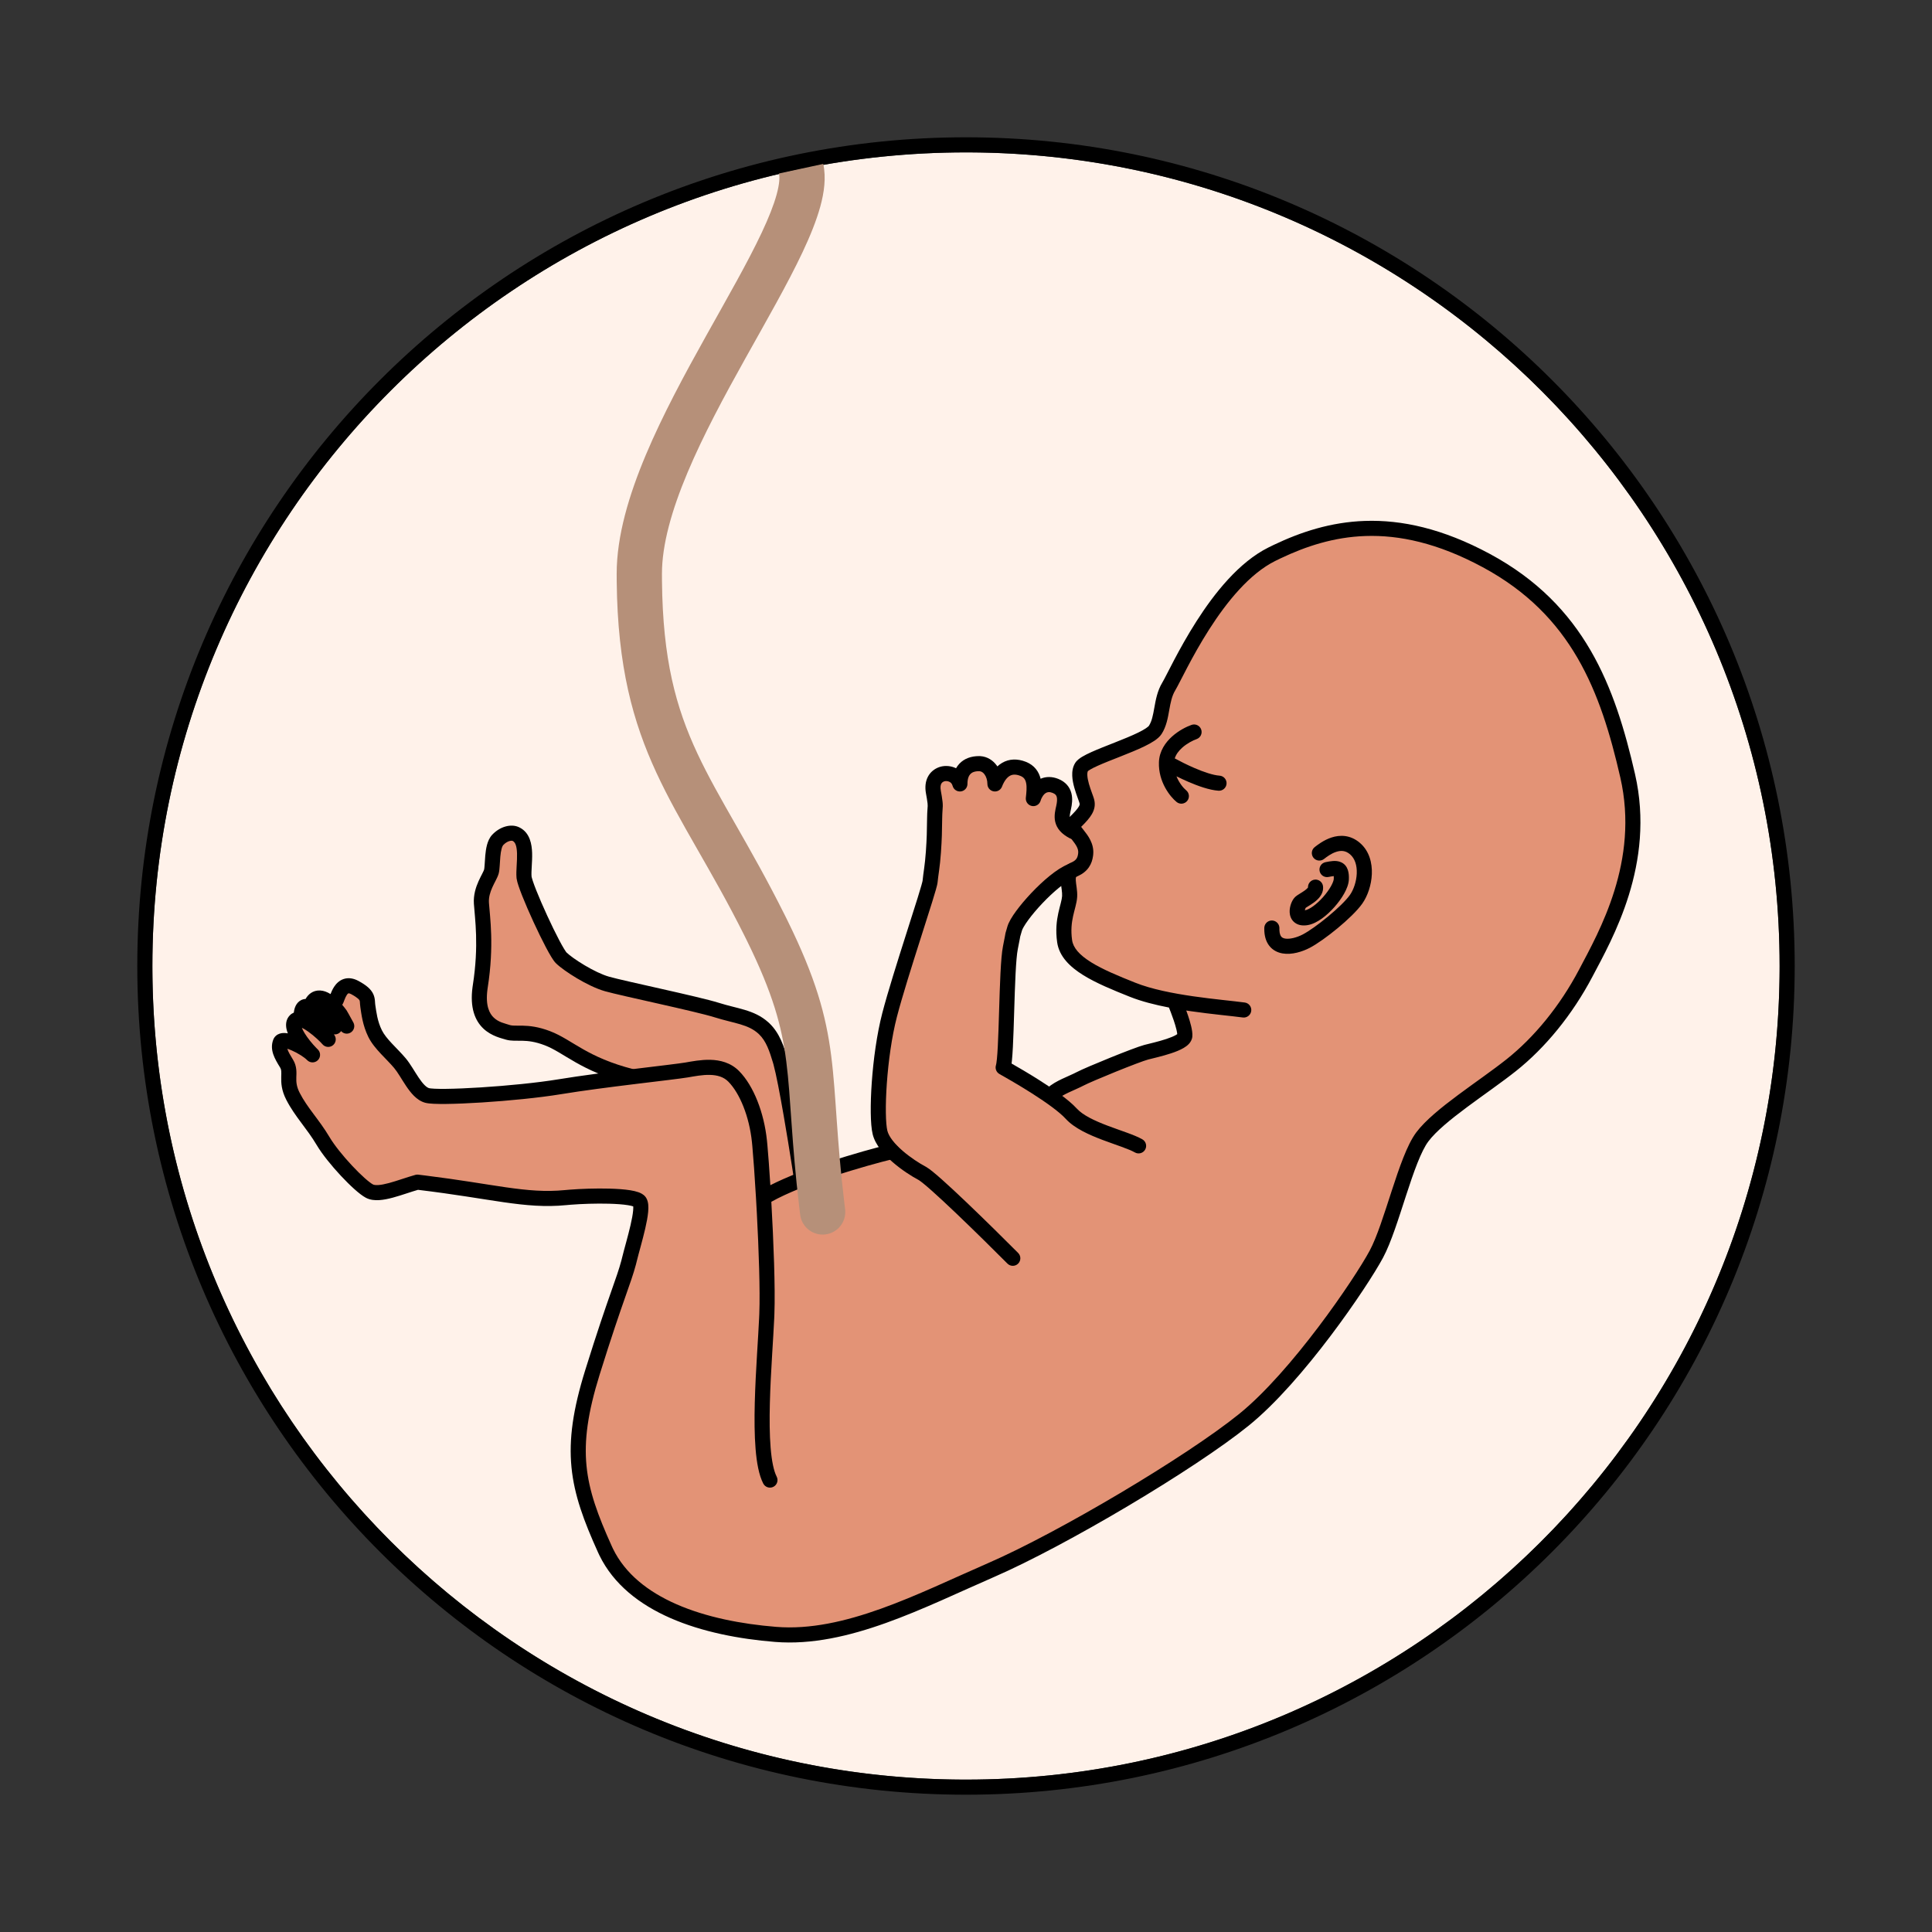
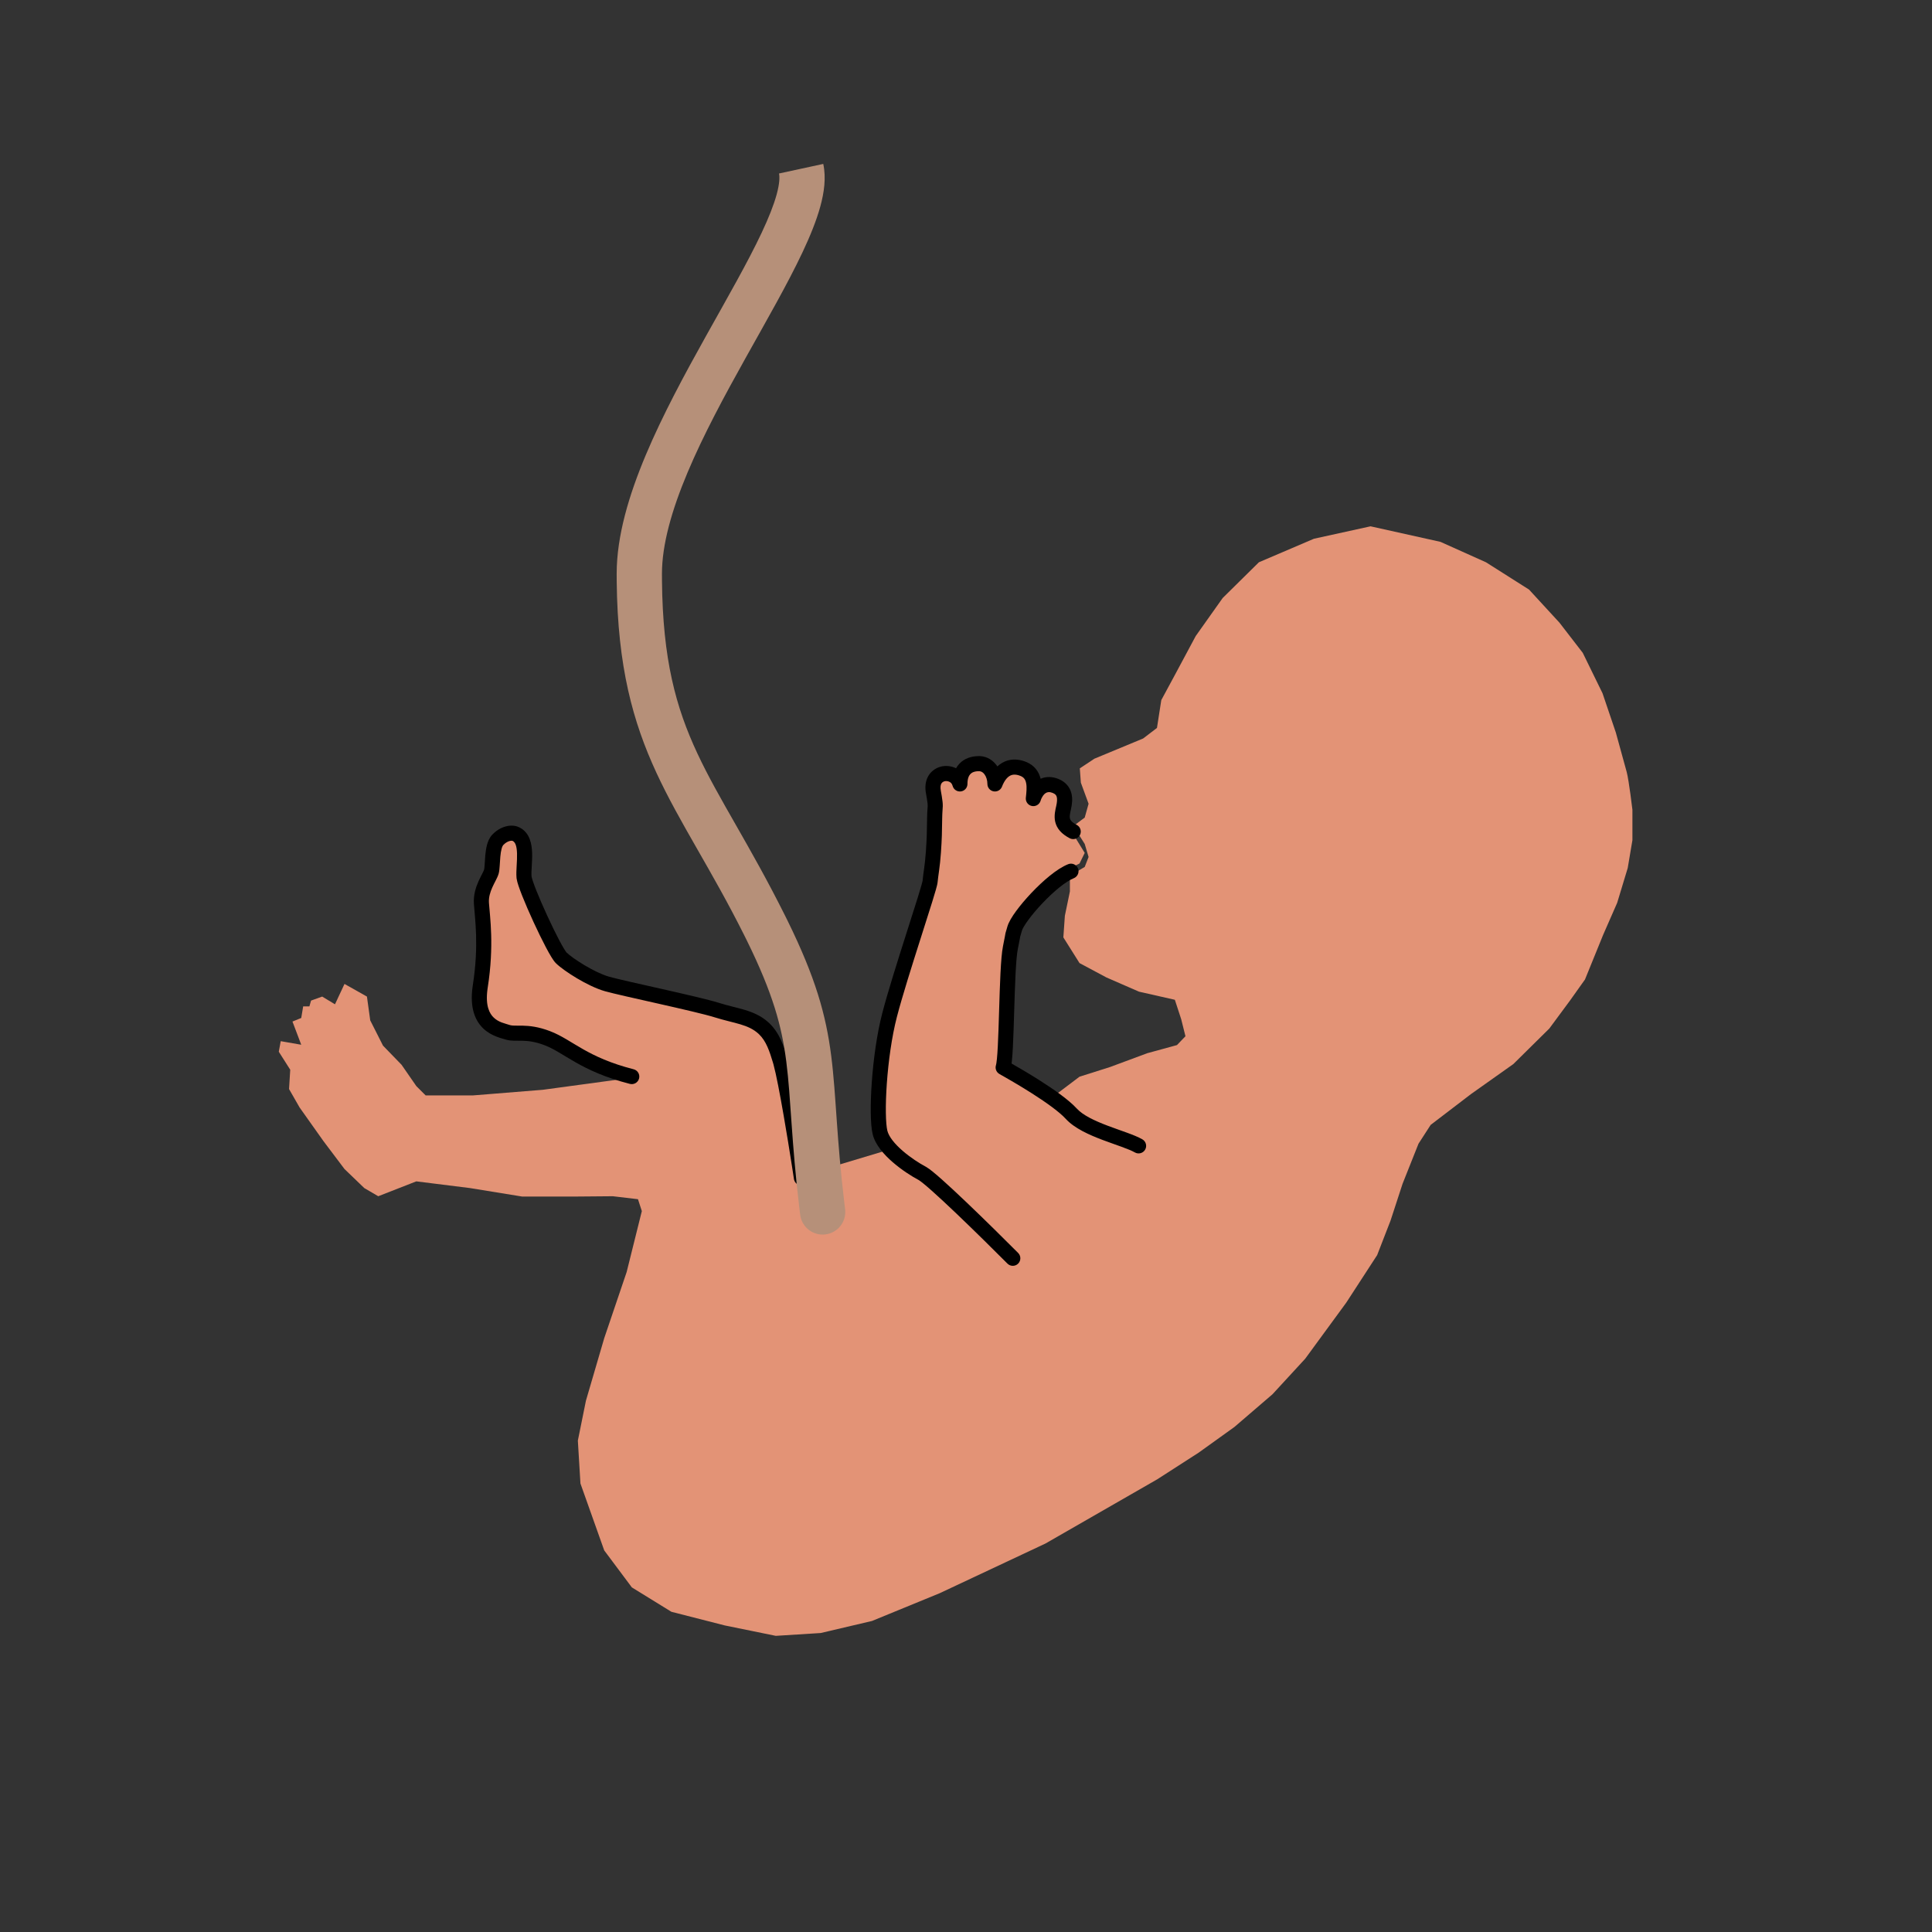
<svg xmlns="http://www.w3.org/2000/svg" width="512" height="512" viewBox="0 0 512 512" fill="none">
  <rect x="0" y="0" width="512" height="512" fill="#333333" stroke="none" />
-   <path d="M471.617 256C471.617 375.082 375.082 471.617 256 471.617C136.918 471.617 40.383 375.082 40.383 256C40.383 136.918 136.918 40.383 256 40.383C375.082 40.383 471.617 136.918 471.617 256Z" fill="#FFF2EA" />
-   <path d="M471.617 256C471.617 137.383 375.835 41.138 257.395 40.388L256 40.383C136.918 40.383 40.383 136.918 40.383 256L40.388 257.395C41.135 375.37 136.63 470.866 254.605 471.613L256 471.617C374.617 471.617 470.863 375.835 471.613 257.395L471.617 256ZM475.617 256C475.617 377.291 377.291 475.617 256 475.617C134.709 475.617 36.383 377.291 36.383 256C36.383 134.709 134.709 36.383 256 36.383C377.291 36.383 475.617 134.709 475.617 256Z" fill="black" />
-   <path d="M313.034 270.11L311.347 264.953L301.843 262.801L293.175 259.019L286.082 255.226L281.802 248.421L282.202 242.683L283.535 236.247V232.067L287.462 229.746L288.487 227.107L287.462 223.661L284.468 218.903L287.462 216.665L288.487 213.001L286.438 207.407L286.162 203.624L290.023 201.064L302.946 195.705L306.61 192.908L307.753 185.54L311.496 178.606L316.881 168.553L324.029 158.473L333.617 149.01L348.207 142.773L363.208 139.479L381.739 143.597L393.799 149.01L405.212 156.245L413.272 165.011L419.449 173.011L424.685 183.718L428.214 194.131L431.097 204.603C431.701 206.927 432.608 214.605 432.608 214.605V222.65L431.364 230.033L428.566 239.263L424.846 247.751L420.039 259.571L416.06 265.165L410.583 272.572L401.049 281.989L389.82 289.947L379.143 298.103L375.913 303.106L371.697 313.705L368.506 323.476L364.96 332.616L356.765 345.224L345.891 360.077L337.223 369.493L327.137 378.161L317.642 384.977L306.689 392.029L277.061 409.05L249.048 422.209L231.083 429.576L217.49 432.768L205.592 433.516L192.078 430.758L177.928 427.141L167.444 420.674L160.126 410.875L155.279 401.446L153.824 393.14L153.138 381.774L155.279 371.192L160.126 354.632L166.072 337.093L170.093 320.954L169.069 317.802L162.411 317.014L153.138 317.093H138.343L124.527 314.847L110.325 313.074L100.239 317.014L96.536 314.847L91.296 309.804L85.741 302.437L79.397 293.493L76.6 288.608L76.915 283.486L73.883 278.719L74.395 275.921L79.832 276.867L77.506 270.721L79.832 269.775L80.344 266.702H81.996L82.431 265.165L85.386 264.102L88.774 266.15L91.296 260.753L97.243 264.102L98.113 270.405L101.499 277.103L106.425 282.186L110.325 287.82L112.809 290.302H125.259L143.856 288.805L166.29 285.763L154.406 281.198L145.348 275.111L133.102 272.792L128.464 269.386L127.087 261.198L127.957 253.951V243.951L127.594 237.719L130.203 231.053V225.618L133.102 221.56L136.507 220.763L138.899 224.314V232.067L145.348 248.082L149.768 254.893L157.377 259.314L173.609 264.102L189.116 267.14L198.681 270.405L203.681 273.589L207.956 284.676L211.5 304.728V313.074L222.295 308.662L235.411 304.728L232.753 296.813L233.528 282.026L236.131 265.8L240.561 252.897L245.302 237.559L247.611 229.542V213.001L247.023 206.569L249.764 204.741L253.834 205.406L255.495 203.624L258.278 202.637L261.517 203.122L263.968 205.406L267.789 203.122L271.9 203.624L274.725 208.604L278.629 207.69L281.802 209.642V213.54V217.484L284.809 221.717L287.462 226.027L286.082 228.842L280.991 231.299L275.401 238.212L268.802 246.815L267.133 257.508V262.352C267.133 262.352 267.039 269.462 267.133 269.643C267.228 269.825 266.29 276.146 266.29 276.146V282.77L273.236 288.273L278.675 290.932L286.082 285.338L294.184 282.77L304.031 279.113L311.909 276.956L314.159 274.612L313.034 270.11Z" fill="#E39376" />
-   <path d="M394.827 146.79C420.038 160.375 427.994 181.989 433.3 205.152C438.76 228.987 427.211 248.94 422.027 258.791C416.671 268.97 409.476 277.7 401.761 283.83C398.001 286.819 393.071 290.211 388.76 293.417C384.321 296.718 380.527 299.829 378.531 302.485C377.603 303.72 376.629 305.706 375.614 308.268C374.612 310.795 373.628 313.73 372.636 316.774C370.689 322.748 368.67 329.302 366.504 333.33C364.379 337.28 359.08 345.478 352.556 354.107C346.039 362.725 338.173 371.944 330.889 377.83C316.551 389.416 282.421 409.654 263.519 417.88C254.241 421.918 244.484 426.629 234.792 430.098C225.07 433.577 215.154 435.91 205.384 435.125C195.895 434.363 186.059 432.479 177.673 428.806C169.547 425.245 162.632 419.932 158.853 412.187L158.497 411.43C154.722 403.085 152.175 396.257 151.449 388.839C150.721 381.4 151.839 373.542 155.089 363.109C158.302 352.794 160.432 346.656 161.929 342.388C163.246 338.636 164.039 336.419 164.657 334.101L164.912 333.096C165.169 332.032 165.552 330.646 165.943 329.201C166.339 327.735 166.753 326.176 167.094 324.696C167.438 323.203 167.692 321.859 167.787 320.811C167.831 320.33 167.835 319.965 167.815 319.706C167.502 319.598 167.032 319.485 166.395 319.383C165.089 319.172 163.339 319.047 161.381 318.995C157.963 318.903 154.102 319.04 151.254 319.265L150.101 319.366C144.474 319.917 139.462 319.461 133.43 318.595C127.445 317.735 120.536 316.487 110.777 315.316C109.832 315.588 108.822 315.917 107.757 316.265C106.572 316.652 105.32 317.059 104.114 317.383C102.915 317.705 101.676 317.969 100.512 318.043C99.371 318.116 98.095 318.02 96.967 317.424C96.075 316.953 94.996 316.096 93.918 315.132C92.802 314.135 91.564 312.909 90.335 311.593C87.899 308.985 85.383 305.898 83.906 303.413C82.6 301.215 81.222 299.409 79.825 297.53C78.444 295.674 77.045 293.747 75.866 291.45C74.561 288.906 74.492 286.964 74.53 285.441C74.568 283.906 74.602 283.491 74.234 282.899C73.491 281.707 72.804 280.539 72.418 279.399C72.003 278.172 71.904 276.889 72.409 275.539C72.741 274.651 73.444 274.146 74.123 273.923C74.732 273.723 75.345 273.733 75.82 273.785C75.972 273.802 76.126 273.826 76.281 273.855C76.134 273.475 76.012 273.092 75.93 272.711C75.705 271.657 75.698 270.168 76.842 269.037C77.163 268.72 77.509 268.501 77.864 268.356C77.903 268.026 77.963 267.685 78.056 267.354C78.191 266.876 78.433 266.264 78.9 265.739C79.393 265.187 80.105 264.776 80.984 264.731C81.63 263.589 82.848 262.398 84.837 262.489C85.775 262.532 86.695 262.876 87.592 263.441C87.794 262.92 88.107 262.167 88.577 261.463C89.068 260.727 89.858 259.851 91.072 259.449C92.35 259.025 93.701 259.255 95.012 259.967C97.028 261.061 98.308 262.103 98.929 263.46C99.237 264.136 99.322 264.761 99.362 265.233C99.409 265.785 99.397 265.958 99.453 266.322C99.742 268.202 99.994 270.587 101.201 273.029C101.749 274.139 102.672 275.266 103.852 276.53C104.953 277.709 106.384 279.111 107.521 280.464C108.162 281.228 108.761 282.136 109.309 283.002C109.884 283.908 110.395 284.754 110.95 285.577C111.498 286.391 112.013 287.064 112.517 287.564C113.025 288.068 113.42 288.294 113.71 288.375C113.84 288.412 114.284 288.479 115.16 288.521C115.978 288.56 117.033 288.571 118.281 288.557C120.774 288.528 123.964 288.395 127.436 288.174C134.389 287.734 142.371 286.955 148.034 286.022C153.835 285.067 161.385 284.102 167.897 283.304C174.47 282.498 179.894 281.871 181.592 281.583C183.258 281.301 185.754 280.797 188.25 280.86C190.789 280.925 193.623 281.576 195.855 283.831C199.759 287.776 202.484 294.935 203.245 302.197L203.359 303.359C203.585 305.812 203.868 309.635 204.148 314.09C208.525 311.859 214.092 309.758 219.4 307.994C225.985 305.806 232.341 304.082 235.898 303.226C236.972 302.967 238.052 303.628 238.31 304.702C238.569 305.776 237.909 306.856 236.835 307.115C233.378 307.947 227.131 309.64 220.662 311.79C214.66 313.784 208.61 316.128 204.41 318.488C204.998 328.859 205.487 341.286 205.221 348.286L205.174 349.426C205.048 352.172 204.832 355.507 204.619 359.064C204.375 363.148 204.132 367.555 204.022 371.826C203.913 376.104 203.939 380.201 204.223 383.667C204.513 387.205 205.056 389.825 205.827 391.324C206.331 392.307 205.945 393.512 204.962 394.017C203.98 394.522 202.774 394.136 202.269 393.153C201.111 390.901 200.531 387.596 200.236 383.994C199.935 380.32 199.912 376.061 200.023 371.724C200.135 367.381 200.381 362.915 200.626 358.824C200.841 355.23 201.054 351.946 201.177 349.252L201.224 348.134C201.459 341.957 201.087 331.258 200.575 321.568L200.348 317.492C200.01 311.708 199.648 306.678 199.377 303.74L199.267 302.613C198.559 295.858 196.042 289.707 193.012 286.645C191.777 285.396 190.116 284.909 188.148 284.859C186.137 284.808 184.112 285.214 182.261 285.528C180.442 285.836 174.837 286.483 168.384 287.274C161.869 288.073 154.394 289.029 148.685 289.969C142.838 290.932 134.709 291.721 127.689 292.166C124.174 292.389 120.911 292.527 118.328 292.557C117.037 292.572 115.896 292.56 114.969 292.516C114.1 292.475 113.247 292.399 112.636 292.228C111.443 291.895 110.473 291.172 109.699 290.403C108.921 289.631 108.236 288.707 107.633 287.813C107.037 286.928 106.446 285.955 105.931 285.142C105.39 284.288 104.913 283.578 104.458 283.037C103.401 281.778 102.227 280.651 100.928 279.26C99.709 277.954 98.438 276.468 97.614 274.801C96.076 271.688 95.758 268.611 95.5 266.929C95.419 266.402 95.393 265.778 95.376 265.571C95.351 265.284 95.32 265.187 95.291 265.122C95.234 264.997 94.941 264.479 93.104 263.482C92.788 263.311 92.582 263.258 92.474 263.243C92.376 263.229 92.338 263.243 92.329 263.246C92.298 263.256 92.142 263.328 91.904 263.684C91.67 264.035 91.477 264.479 91.296 264.954C91.223 265.144 91.114 265.441 91.035 265.633C90.993 265.736 90.927 265.89 90.842 266.045C90.828 266.07 90.776 266.159 90.689 266.281C90.891 266.52 91.097 266.769 91.303 267.033L91.77 267.647L91.887 267.822L92.409 268.726C92.931 269.646 93.426 270.562 93.655 270.994C94.172 271.97 93.8 273.18 92.824 273.697C91.992 274.139 90.99 273.932 90.392 273.256C90.253 273.462 90.074 273.646 89.855 273.793C89.431 274.078 88.939 274.176 88.47 274.112C88.483 274.128 88.497 274.143 88.51 274.158C89.22 275.003 89.111 276.265 88.265 276.975C87.419 277.686 86.157 277.576 85.447 276.731C84.942 276.129 83.329 274.561 81.651 273.372C81.025 272.929 80.461 272.589 79.996 272.372C80.141 272.753 80.372 273.221 80.699 273.761C81.538 275.147 82.765 276.625 83.791 277.683L84.217 278.11C84.231 278.124 84.245 278.138 84.259 278.153L84.393 278.305C85.016 279.091 84.962 280.235 84.238 280.959C83.465 281.731 82.215 281.741 81.431 280.98C81.41 280.96 81.39 280.937 81.368 280.916C80.628 280.165 78.923 279.067 77.259 278.351C76.84 278.17 76.468 278.033 76.151 277.935C76.167 277.993 76.185 278.054 76.207 278.117C76.425 278.763 76.872 279.569 77.629 280.785C78.761 282.603 78.556 284.399 78.528 285.54C78.5 286.694 78.538 287.895 79.425 289.624C80.438 291.599 81.659 293.295 83.034 295.144C84.393 296.971 85.91 298.956 87.344 301.369C88.609 303.497 90.905 306.343 93.259 308.863C94.426 310.112 95.578 311.25 96.585 312.15C97.628 313.084 98.403 313.659 98.837 313.888C99.034 313.993 99.458 314.102 100.258 314.051C101.036 314.002 101.981 313.813 103.076 313.519C104.164 313.227 105.317 312.854 106.516 312.462C107.693 312.078 108.923 311.674 110.082 311.354L110.271 311.313C110.462 311.279 110.657 311.273 110.85 311.296L112.696 311.52C121.768 312.647 128.477 313.843 133.998 314.636C139.919 315.486 144.559 315.889 149.71 315.385L150.927 315.278C153.918 315.041 157.923 314.901 161.487 314.996C163.519 315.05 165.47 315.182 167.031 315.433C167.806 315.558 168.553 315.723 169.19 315.95C169.705 316.133 170.476 316.467 171.016 317.129L171.12 317.265L171.281 317.514C171.623 318.105 171.741 318.749 171.791 319.243C171.851 319.852 171.83 320.516 171.77 321.174C171.65 322.494 171.347 324.047 170.991 325.594C170.632 327.153 170.202 328.775 169.804 330.245C169.401 331.735 169.04 333.04 168.8 334.034L168.524 335.128C167.852 337.648 166.998 340.024 165.704 343.713C164.217 347.951 162.103 354.041 158.908 364.299C155.749 374.44 154.773 381.731 155.43 388.45C156.09 395.188 158.407 401.524 162.142 409.781L162.445 410.428C165.676 417.051 171.689 421.817 179.278 425.142C187.115 428.576 196.473 430.396 205.705 431.138C214.656 431.857 223.949 429.73 233.445 426.332C242.97 422.923 252.441 418.339 261.923 414.213C280.541 406.109 314.353 386.049 328.375 374.719C335.27 369.147 342.901 360.244 349.365 351.694C355.822 343.155 360.99 335.137 362.981 331.436C364.929 327.813 366.811 321.737 368.833 315.534C369.825 312.49 370.843 309.45 371.896 306.794C372.935 304.173 374.067 301.768 375.334 300.083C377.727 296.898 381.986 293.47 386.373 290.207C390.887 286.849 395.556 283.653 399.273 280.699C406.514 274.945 413.365 266.661 418.487 256.928C423.782 246.867 434.481 228.221 429.401 206.045C424.167 183.197 416.572 163.051 392.929 150.311C380.987 143.875 370.783 141.744 361.856 142.047C353.473 142.332 346.083 144.768 339.294 148.004L337.943 148.662C331.156 152.037 325.132 159.464 320.44 166.807C318.121 170.436 316.177 173.965 314.668 176.829C313.207 179.6 312.053 181.954 311.457 182.939C310.564 184.417 310.228 186.126 309.859 188.193C309.517 190.112 309.131 192.5 307.841 194.505C307.358 195.255 306.607 195.855 305.904 196.326C305.163 196.823 304.277 197.304 303.334 197.764C301.45 198.682 299.152 199.607 296.947 200.478C294.705 201.363 292.568 202.191 290.882 202.951C290.039 203.33 289.363 203.669 288.874 203.964C288.478 204.202 288.33 204.339 288.302 204.36C288.224 204.507 288.128 204.827 288.153 205.438C288.179 206.086 288.332 206.861 288.568 207.703C288.802 208.536 289.093 209.354 289.362 210.095C289.597 210.743 289.895 211.533 290.009 212.071C290.271 213.308 290.091 214.491 289.352 215.764C288.768 216.77 287.824 217.848 286.518 219.124C286.678 219.348 286.912 219.648 287.254 220.082C288.22 221.308 289.956 223.479 289.72 226.344L289.673 226.796C289.536 227.851 289.215 228.897 288.561 229.844C287.855 230.867 286.862 231.627 285.632 232.182L285.383 232.29C285.244 232.348 285.194 232.394 285.185 232.403C285.178 232.41 285.171 232.416 285.16 232.442C285.123 232.528 285.065 232.762 285.094 233.298C285.124 233.847 285.218 234.412 285.323 235.21C285.419 235.938 285.517 236.825 285.459 237.722C285.402 238.604 285.206 239.472 285.004 240.273C284.791 241.125 284.577 241.883 284.379 242.787C284.003 244.509 283.748 246.532 284.116 249.145C284.398 251.142 285.996 253.042 289.147 255.004C292.25 256.937 296.378 258.639 300.897 260.442C305.153 262.139 310.789 263.247 316.237 264.032C318.943 264.422 321.566 264.728 323.907 264.989C326.229 265.248 328.315 265.467 329.875 265.678C330.97 265.826 331.737 266.833 331.589 267.928C331.441 269.022 330.434 269.79 329.339 269.642C327.84 269.439 325.836 269.229 323.464 268.964C321.111 268.702 318.437 268.391 315.666 267.991C315.238 267.929 314.806 267.864 314.372 267.798C314.523 268.211 314.681 268.657 314.836 269.116C315.142 270.025 315.448 271.019 315.667 271.944C315.872 272.81 316.055 273.831 315.98 274.698C315.905 275.559 315.468 276.214 315.061 276.651C314.651 277.091 314.152 277.442 313.675 277.722C312.721 278.282 311.525 278.75 310.371 279.133C308.064 279.9 305.406 280.494 304.266 280.79C303.178 281.073 299.529 282.465 295.701 284.013C291.897 285.553 288.254 287.11 287.211 287.659C286.034 288.278 284.366 288.972 283.175 289.537C281.985 290.101 281.072 290.617 280.481 291.123L280.248 291.339L280.098 291.477C279.316 292.123 278.157 292.085 277.42 291.357C276.684 290.629 276.631 289.471 277.267 288.681L277.404 288.528L277.616 288.321C278.708 287.302 280.175 286.532 281.461 285.922C283.001 285.192 284.222 284.711 285.348 284.119C286.607 283.455 290.462 281.819 294.201 280.306C297.917 278.802 301.858 277.283 303.259 276.919C304.608 276.569 306.971 276.048 309.109 275.338C310.177 274.983 311.059 274.621 311.65 274.273C311.797 274.187 311.905 274.112 311.984 274.053C311.96 273.794 311.901 273.401 311.774 272.865C311.595 272.108 311.331 271.243 311.045 270.394C310.514 268.818 309.944 267.413 309.782 267.008C306.108 266.297 302.484 265.38 299.415 264.156C294.961 262.38 290.49 260.553 287.031 258.398C283.62 256.273 280.695 253.526 280.156 249.704C279.704 246.499 280.023 243.983 280.471 241.934C280.686 240.953 280.945 240.015 281.125 239.299C281.318 238.533 281.435 237.96 281.467 237.464C281.498 236.983 281.449 236.427 281.358 235.732C281.275 235.107 281.141 234.267 281.1 233.514C281.059 232.749 281.087 231.781 281.489 230.852C281.93 229.835 282.729 229.064 283.841 228.599L284.123 228.472C284.74 228.174 285.07 227.858 285.268 227.57C285.473 227.274 285.629 226.876 285.706 226.283L285.734 226.017C285.824 224.922 285.191 223.927 284.113 222.56C283.682 222.014 283.014 221.209 282.648 220.423C282.446 219.991 282.247 219.391 282.299 218.693C282.349 218.034 282.609 217.456 283.002 216.984L283.178 216.788L283.236 216.732C284.786 215.261 285.541 214.363 285.893 213.756C286.167 213.285 286.14 213.107 286.097 212.9C286.057 212.716 285.906 212.297 285.602 211.46C285.332 210.716 284.995 209.773 284.717 208.783C284.442 207.802 284.2 206.69 284.156 205.601C284.113 204.534 284.249 203.268 284.953 202.167C285.419 201.439 286.199 200.906 286.81 200.538C287.498 200.123 288.338 199.709 289.238 199.304C291.035 198.494 293.294 197.62 295.478 196.757C297.698 195.88 299.857 195.009 301.582 194.169C302.443 193.748 303.149 193.358 303.678 193.003C303.94 192.827 304.137 192.675 304.278 192.548C304.347 192.486 304.397 192.436 304.431 192.398C304.465 192.36 304.477 192.339 304.477 192.339C305.252 191.135 305.545 189.607 305.922 187.491C306.273 185.523 306.698 183.078 308.034 180.869C308.553 180.011 309.544 177.971 311.129 174.964C312.665 172.049 314.668 168.413 317.07 164.653C321.821 157.218 328.336 148.972 336.163 145.08L337.572 144.394C344.677 141.007 352.617 138.359 361.72 138.049C371.444 137.719 382.343 140.062 394.827 146.79ZM360.403 223.387C362.92 225.556 363.667 228.762 363.552 231.631C363.437 234.503 362.457 237.414 361.035 239.443C359.684 241.369 357.071 243.84 354.476 245.987C351.864 248.149 349.015 250.191 347.07 251.2C345.149 252.196 342.363 253.098 339.883 252.669C338.571 252.442 337.254 251.822 336.312 250.567C335.446 249.413 335.055 247.934 335.049 246.233L335.053 245.889L335.069 245.685C335.198 244.68 336.07 243.915 337.105 243.942C338.14 243.969 338.971 244.778 339.047 245.789L339.052 245.994L339.053 246.438C339.087 247.407 339.321 247.912 339.511 248.165C339.71 248.431 340.02 248.634 340.563 248.728C341.794 248.94 343.638 248.473 345.229 247.648C346.795 246.837 349.386 245.007 351.926 242.905C354.484 240.789 356.738 238.605 357.76 237.148C358.709 235.793 359.469 233.635 359.555 231.471C359.642 229.304 359.053 227.505 357.792 226.417C356.569 225.363 355.345 225.345 354.106 225.75C352.763 226.188 351.592 227.081 350.873 227.642C350.001 228.321 348.744 228.165 348.066 227.294C347.387 226.422 347.544 225.165 348.415 224.486C349.114 223.942 350.78 222.627 352.864 221.946C355.052 221.232 357.847 221.184 360.403 223.387ZM315.778 192.102C316.82 191.736 317.962 192.284 318.328 193.326C318.694 194.368 318.146 195.509 317.104 195.875C316.123 196.22 314.574 197.001 313.289 198.151C312.341 199.001 311.644 199.95 311.323 200.983C312.718 201.745 314.558 202.677 316.471 203.504C319.058 204.624 321.531 205.444 323.192 205.557C324.294 205.633 325.126 206.588 325.05 207.689C324.975 208.791 324.021 209.623 322.919 209.548C320.523 209.384 317.508 208.311 314.883 207.175C313.806 206.709 312.753 206.212 311.778 205.728C312.504 207.548 313.66 208.879 314.339 209.433C315.195 210.132 315.322 211.391 314.624 212.247C313.925 213.103 312.665 213.231 311.809 212.533C310.119 211.153 306.94 207.239 307.129 201.972C307.236 199.005 308.883 196.728 310.62 195.172C312.359 193.615 314.388 192.59 315.778 192.102ZM355.463 228.532C357.332 229.43 357.536 231.476 357.463 233.084C357.406 234.34 356.856 235.663 356.209 236.817C355.534 238.02 354.63 239.257 353.629 240.385C352.628 241.514 351.489 242.579 350.323 243.418C349.189 244.233 347.876 244.946 346.54 245.165C345.355 245.359 344.111 245.262 343.121 244.501C342.115 243.727 341.819 242.617 341.774 241.782C341.73 240.949 341.912 240.141 342.137 239.515C342.342 238.944 342.691 238.224 343.212 237.726C343.592 237.364 344.179 237.011 344.525 236.797C344.972 236.521 345.403 236.256 345.799 235.967C346.204 235.67 346.459 235.427 346.593 235.247C346.612 235.222 346.624 235.201 346.633 235.185C346.587 234.144 347.352 233.232 348.403 233.112C349.5 232.987 350.491 233.775 350.616 234.872C350.747 236.024 350.295 236.973 349.803 237.634C349.32 238.284 348.695 238.803 348.159 239.195C347.614 239.594 347.043 239.943 346.628 240.2C346.408 240.336 346.24 240.44 346.107 240.529C346.075 240.55 346.048 240.567 346.027 240.582C345.991 240.648 345.946 240.745 345.902 240.867C345.859 240.985 345.825 241.11 345.802 241.229C345.83 241.225 345.859 241.223 345.891 241.218C346.349 241.143 347.072 240.828 347.987 240.17C348.869 239.536 349.792 238.682 350.636 237.73C351.481 236.778 352.208 235.773 352.72 234.86C353.26 233.897 353.452 233.229 353.467 232.903C353.482 232.581 353.475 232.344 353.461 232.175C353.128 232.202 352.691 232.278 352.072 232.404C350.99 232.625 349.934 231.927 349.713 230.845C349.492 229.763 350.19 228.706 351.272 228.485C351.918 228.353 352.608 228.222 353.246 228.179C353.866 228.137 354.683 228.157 355.463 228.532Z" fill="black" />
+   <path d="M313.034 270.11L311.347 264.953L301.843 262.801L293.175 259.019L286.082 255.226L281.802 248.421L282.202 242.683L283.535 236.247V232.067L287.462 229.746L288.487 227.107L287.462 223.661L284.468 218.903L287.462 216.665L288.487 213.001L286.438 207.407L286.162 203.624L290.023 201.064L302.946 195.705L306.61 192.908L307.753 185.54L311.496 178.606L316.881 168.553L324.029 158.473L333.617 149.01L348.207 142.773L363.208 139.479L381.739 143.597L393.799 149.01L405.212 156.245L413.272 165.011L419.449 173.011L424.685 183.718L428.214 194.131L431.097 204.603C431.701 206.927 432.608 214.605 432.608 214.605V222.65L431.364 230.033L428.566 239.263L424.846 247.751L420.039 259.571L416.06 265.165L410.583 272.572L401.049 281.989L389.82 289.947L379.143 298.103L375.913 303.106L371.697 313.705L368.506 323.476L364.96 332.616L356.765 345.224L345.891 360.077L337.223 369.493L327.137 378.161L317.642 384.977L306.689 392.029L277.061 409.05L249.048 422.209L231.083 429.576L217.49 432.768L205.592 433.516L192.078 430.758L177.928 427.141L167.444 420.674L160.126 410.875L153.824 393.14L153.138 381.774L155.279 371.192L160.126 354.632L166.072 337.093L170.093 320.954L169.069 317.802L162.411 317.014L153.138 317.093H138.343L124.527 314.847L110.325 313.074L100.239 317.014L96.536 314.847L91.296 309.804L85.741 302.437L79.397 293.493L76.6 288.608L76.915 283.486L73.883 278.719L74.395 275.921L79.832 276.867L77.506 270.721L79.832 269.775L80.344 266.702H81.996L82.431 265.165L85.386 264.102L88.774 266.15L91.296 260.753L97.243 264.102L98.113 270.405L101.499 277.103L106.425 282.186L110.325 287.82L112.809 290.302H125.259L143.856 288.805L166.29 285.763L154.406 281.198L145.348 275.111L133.102 272.792L128.464 269.386L127.087 261.198L127.957 253.951V243.951L127.594 237.719L130.203 231.053V225.618L133.102 221.56L136.507 220.763L138.899 224.314V232.067L145.348 248.082L149.768 254.893L157.377 259.314L173.609 264.102L189.116 267.14L198.681 270.405L203.681 273.589L207.956 284.676L211.5 304.728V313.074L222.295 308.662L235.411 304.728L232.753 296.813L233.528 282.026L236.131 265.8L240.561 252.897L245.302 237.559L247.611 229.542V213.001L247.023 206.569L249.764 204.741L253.834 205.406L255.495 203.624L258.278 202.637L261.517 203.122L263.968 205.406L267.789 203.122L271.9 203.624L274.725 208.604L278.629 207.69L281.802 209.642V213.54V217.484L284.809 221.717L287.462 226.027L286.082 228.842L280.991 231.299L275.401 238.212L268.802 246.815L267.133 257.508V262.352C267.133 262.352 267.039 269.462 267.133 269.643C267.228 269.825 266.29 276.146 266.29 276.146V282.77L273.236 288.273L278.675 290.932L286.082 285.338L294.184 282.77L304.031 279.113L311.909 276.956L314.159 274.612L313.034 270.11Z" fill="#E39376" />
  <path d="M137.696 219.298C140.493 220.704 140.946 223.853 141.015 226.04C141.053 227.271 140.976 228.543 140.915 229.619C140.851 230.759 140.812 231.627 140.869 232.271L140.883 232.358C140.895 232.422 140.915 232.507 140.942 232.614C140.998 232.831 141.081 233.109 141.191 233.445C141.413 234.118 141.727 234.967 142.114 235.943C142.887 237.893 143.923 240.28 145.015 242.65C146.106 245.021 147.242 247.352 148.214 249.191C148.701 250.112 149.137 250.891 149.499 251.483C149.68 251.779 149.833 252.013 149.956 252.187C150.09 252.374 150.149 252.433 150.139 252.424C150.907 253.171 152.723 254.501 154.944 255.82C157.154 257.134 159.542 258.303 161.409 258.834C163.45 259.415 169.343 260.721 175.495 262.11C181.545 263.477 187.863 264.928 190.527 265.767C191.751 266.152 192.916 266.456 194.057 266.747C195.181 267.033 196.317 267.314 197.393 267.64C199.577 268.301 201.703 269.195 203.64 270.94L203.915 271.196C206.694 273.864 207.792 277.521 208.681 280.473L208.831 280.996C209.601 283.797 210.638 289.278 211.627 294.98C212.426 299.585 213.209 304.429 213.816 308.324L214.359 311.858L214.379 312.062C214.428 313.075 213.703 313.98 212.679 314.134C211.655 314.289 210.696 313.638 210.444 312.656L210.403 312.456L209.864 308.939C209.259 305.063 208.48 300.242 207.685 295.663C206.683 289.885 205.68 284.636 204.985 282.098L204.85 281.626C203.913 278.515 203.044 275.905 201.15 274.086L200.963 273.912C199.64 272.721 198.141 272.045 196.234 271.468C195.265 271.175 194.237 270.92 193.07 270.623C191.919 270.33 190.663 270.003 189.325 269.582C186.862 268.806 180.758 267.4 174.613 266.012C168.57 264.647 162.495 263.302 160.314 262.682C157.96 262.012 155.226 260.641 152.9 259.259C150.586 257.884 148.454 256.364 147.35 255.291C146.913 254.866 146.471 254.199 146.086 253.569C145.664 252.879 145.185 252.02 144.678 251.06C143.662 249.138 142.493 246.738 141.381 244.323C140.269 241.907 139.203 239.452 138.396 237.418C137.993 236.402 137.647 235.473 137.392 234.696C137.185 234.067 136.991 233.406 136.911 232.851L136.884 232.62C136.797 231.633 136.863 230.455 136.922 229.395C136.985 228.27 137.049 227.186 137.017 226.165C136.952 224.057 136.503 223.214 135.931 222.891L135.814 222.833C135.811 222.832 135.54 222.746 135.031 222.885C134.558 223.015 133.954 223.324 133.357 223.956C133.267 224.05 133.091 224.329 132.925 224.942C132.767 225.527 132.664 226.242 132.59 227.038C132.516 227.843 132.48 228.609 132.43 229.382C132.385 230.06 132.324 230.889 132.148 231.522C131.974 232.146 131.638 232.812 131.368 233.341C131.065 233.936 130.759 234.516 130.468 235.168C129.892 236.459 129.482 237.814 129.577 239.251C129.822 242.941 131 250.528 129.256 261.684L129.192 262.127C128.583 266.62 129.766 268.662 130.873 269.699C132.208 270.951 133.767 271.199 135.066 271.635L135.299 271.699C135.55 271.755 135.866 271.788 136.307 271.8C136.601 271.808 136.917 271.807 137.295 271.806C137.664 271.804 138.081 271.802 138.529 271.812C140.378 271.854 142.705 272.094 145.771 273.267C147.329 273.862 148.738 274.626 150.13 275.443C151.582 276.296 152.877 277.121 154.525 278.055C157.684 279.847 161.708 281.777 167.921 283.367C168.991 283.641 169.637 284.731 169.363 285.801C169.089 286.871 168 287.516 166.929 287.242C160.318 285.551 155.965 283.471 152.551 281.534C150.912 280.605 149.37 279.636 148.105 278.893C146.781 278.115 145.593 277.481 144.343 277.003C141.793 276.028 139.935 275.845 138.439 275.811C138.051 275.802 137.684 275.804 137.311 275.805C136.949 275.807 136.567 275.808 136.198 275.798C135.553 275.78 134.84 275.726 134.108 275.523L133.793 275.427C133.137 275.207 130.299 274.645 128.137 272.618C125.855 270.478 124.495 267.024 125.227 261.598L125.304 261.067C126.961 250.463 125.846 243.433 125.587 239.516C125.43 237.15 126.119 235.099 126.815 233.538C127.16 232.765 127.533 232.058 127.805 231.525C128.111 230.924 128.247 230.618 128.294 230.448C128.339 230.287 128.388 229.891 128.438 229.122C128.482 228.448 128.526 227.545 128.607 226.669C128.689 225.785 128.818 224.807 129.064 223.898C129.302 223.017 129.701 222 130.451 221.207C132.553 218.985 135.422 218.295 137.418 219.168L137.696 219.298Z" fill="black" />
  <path d="M285.338 218.599C286.318 219.109 286.697 220.317 286.187 221.296C285.677 222.276 284.469 222.657 283.49 222.146C281.322 221.017 280.046 219.575 279.635 217.755C279.273 216.151 279.699 214.543 279.916 213.568C280.148 212.525 280.193 211.747 280.052 211.204C279.952 210.818 279.741 210.438 278.966 210.128C278.128 209.793 277.561 209.905 277.146 210.154C276.67 210.44 276.122 211.077 275.755 212.238L275.689 212.417C275.32 213.288 274.38 213.789 273.437 213.592C272.495 213.394 271.837 212.557 271.849 211.612L271.859 211.421C272.014 209.979 272.157 208.675 271.944 207.565C271.763 206.618 271.365 205.989 270.386 205.607C269.091 205.102 268.228 205.249 267.596 205.616C266.883 206.03 266.135 206.919 265.535 208.471L265.464 208.635C265.071 209.432 264.191 209.882 263.303 209.717C262.356 209.54 261.67 208.714 261.67 207.751C261.67 206.748 261.364 205.831 260.91 205.214C260.53 204.697 260.099 204.441 259.639 204.385L259.442 204.373C258.221 204.373 257.543 204.726 257.154 205.138C256.748 205.569 256.384 206.358 256.384 207.75L256.376 207.937C256.291 208.859 255.576 209.613 254.642 209.734C253.645 209.863 252.708 209.233 252.451 208.262C252.287 207.642 251.93 207.32 251.511 207.146C251.022 206.942 250.497 206.967 250.21 207.073C249.828 207.215 249.59 207.428 249.447 207.704C249.297 207.993 249.145 208.558 249.331 209.573L249.581 210.993C249.785 212.227 249.858 212.953 249.845 213.656C249.838 214.083 249.797 214.52 249.768 214.932C249.736 215.377 249.702 215.96 249.689 216.845C249.639 220.574 249.618 222.166 249.359 225.93C249.227 227.84 249.048 229.342 248.879 230.61C248.707 231.905 248.561 232.854 248.473 233.797C248.429 234.27 248.224 235.041 248.008 235.805C247.766 236.658 247.431 237.765 247.032 239.052C246.233 241.628 245.156 244.987 244.003 248.604C241.687 255.867 239.069 264.157 237.684 269.498C236.324 274.746 235.434 281.292 235.021 287.093C234.816 289.987 234.73 292.668 234.761 294.879C234.792 297.137 234.943 298.766 235.155 299.636C235.534 301.198 237.039 303.1 239.213 304.983C241.308 306.797 243.699 308.318 245.3 309.168L245.503 309.283C245.993 309.573 246.57 310.009 247.154 310.48C247.86 311.049 248.702 311.771 249.636 312.602C251.507 314.265 253.801 316.408 256.212 318.707C261.038 323.309 266.377 328.589 269.821 332.048C270.6 332.83 270.598 334.096 269.815 334.876C269.033 335.655 267.766 335.653 266.986 334.87C263.558 331.427 258.245 326.172 253.452 321.601C251.055 319.314 248.798 317.21 246.978 315.592C246.067 314.782 245.278 314.105 244.643 313.594C244.139 313.188 243.793 312.934 243.585 312.798L243.423 312.7C241.599 311.731 238.95 310.046 236.594 308.006C234.317 306.034 231.961 303.432 231.268 300.581C230.943 299.245 230.793 297.233 230.761 294.933C230.729 292.587 230.819 289.791 231.032 286.81C231.455 280.86 232.371 274.056 233.812 268.494C235.23 263.025 237.888 254.618 240.192 247.389C241.349 243.76 242.418 240.423 243.211 237.867C243.608 236.589 243.93 235.52 244.158 234.715C244.273 234.312 244.36 233.989 244.419 233.745C244.487 233.467 244.494 233.39 244.491 233.428C244.588 232.38 244.756 231.274 244.914 230.083C245.076 228.866 245.245 227.453 245.369 225.655C245.62 222.003 245.639 220.498 245.69 216.79C245.703 215.816 245.741 215.156 245.778 214.645C245.817 214.101 245.841 213.869 245.846 213.587C245.853 213.225 245.824 212.794 245.638 211.67L245.396 210.293C245.093 208.641 245.239 207.127 245.897 205.86C246.562 204.579 247.644 203.757 248.82 203.322C250.091 202.851 251.664 202.876 253.051 203.454C253.156 203.498 253.26 203.546 253.364 203.596C253.607 203.166 253.897 202.763 254.242 202.397C255.572 200.984 257.422 200.374 259.441 200.374L259.819 200.385C261.682 200.507 263.161 201.523 264.132 202.845C264.196 202.93 264.258 203.017 264.317 203.106C264.704 202.745 265.127 202.425 265.588 202.157C267.451 201.076 269.617 201.014 271.839 201.88C274.189 202.797 275.319 204.549 275.774 206.374C277.221 205.752 278.848 205.773 280.452 206.414C282.376 207.184 283.495 208.548 283.924 210.197C284.312 211.689 284.087 213.237 283.821 214.436C283.539 215.703 283.414 216.33 283.537 216.875C283.611 217.205 283.857 217.827 285.338 218.599ZM302.733 301.932C303.692 302.48 304.025 303.702 303.477 304.661C302.929 305.619 301.707 305.952 300.748 305.404C299.972 304.961 298.782 304.479 297.232 303.913C295.762 303.376 293.925 302.747 292.179 302.086C288.723 300.78 284.762 299.052 282.432 296.501C280.673 294.575 276.99 291.98 273.246 289.606C269.572 287.277 266.078 285.306 264.868 284.625C264.037 284.158 263.651 283.17 263.946 282.264C264 282.097 264.096 281.592 264.192 280.634C264.282 279.736 264.359 278.592 264.429 277.26C264.567 274.596 264.668 271.274 264.773 267.845C264.877 264.43 264.984 260.913 265.137 257.9C265.288 254.935 265.488 252.303 265.805 250.739C266.364 247.981 266.413 247.567 266.438 247.423C266.481 247.168 266.572 246.92 266.581 246.889C266.632 246.73 266.739 246.377 266.965 245.567C267.301 244.363 268.232 242.869 269.28 241.439C270.382 239.934 271.797 238.257 273.334 236.634C274.871 235.012 276.557 233.415 278.208 232.083C279.831 230.773 281.533 229.628 283.091 229.017L284.551 232.74C283.559 233.129 282.232 233.976 280.72 235.196C279.236 236.393 277.681 237.862 276.238 239.386C274.795 240.909 273.492 242.457 272.507 243.802C271.466 245.222 270.94 246.203 270.818 246.641C270.586 247.473 270.465 247.874 270.395 248.095C270.384 248.131 270.374 248.161 270.367 248.185C270.362 248.212 270.357 248.246 270.35 248.286C270.33 248.404 270.302 248.572 270.256 248.82C270.166 249.314 270.009 250.134 269.726 251.534C269.478 252.757 269.286 255.089 269.133 258.102C268.982 261.067 268.875 264.541 268.771 267.967C268.667 271.381 268.565 274.751 268.424 277.467C268.353 278.824 268.271 280.042 268.172 281.032C268.144 281.308 268.112 281.582 268.078 281.847C269.769 282.81 272.522 284.41 275.388 286.227C279.084 288.57 283.215 291.425 285.386 293.803C286.986 295.555 290.057 297.009 293.593 298.346C295.343 299.007 296.992 299.567 298.604 300.156C300.136 300.716 301.626 301.298 302.733 301.932ZM285.683 230.148C286.086 231.176 285.58 232.337 284.551 232.74L283.091 229.017C284.119 228.613 285.28 229.12 285.683 230.148Z" fill="black" />
  <path d="M163.424 152.046C163.424 141.983 166.71 131.109 171.151 120.552C175.623 109.922 181.503 99.078 187.114 89.022C192.803 78.826 198.133 69.578 201.853 61.673C203.703 57.741 205.047 54.359 205.818 51.546C206.615 48.642 206.643 46.895 206.444 45.978L218.173 43.441C218.966 47.11 218.398 51.049 217.392 54.72C216.36 58.481 214.694 62.565 212.71 66.782C208.76 75.176 203.121 84.96 197.593 94.868C191.987 104.915 186.402 115.247 182.213 125.204C177.993 135.234 175.424 144.36 175.424 152.046L175.434 154.037C175.847 195.342 189.182 204.918 208.007 242.568L208.735 244.039C216.117 259.065 218.886 268.926 220.273 279.756C220.967 285.169 221.314 290.817 221.768 297.212C222.197 303.26 222.733 310.182 223.753 318.711L223.964 320.438L223.994 320.745C224.226 323.911 221.935 326.736 218.749 327.132C215.563 327.527 212.651 325.349 212.101 322.223L212.055 321.917L211.838 320.133C210.785 311.327 210.232 304.19 209.797 298.062C209.329 291.467 209.009 286.266 208.37 281.281C207.176 271.965 204.862 263.366 197.956 249.312L197.273 247.935C179.651 212.69 163.924 199.204 163.436 154.213L163.424 152.046Z" fill="#B69079" />
</svg>